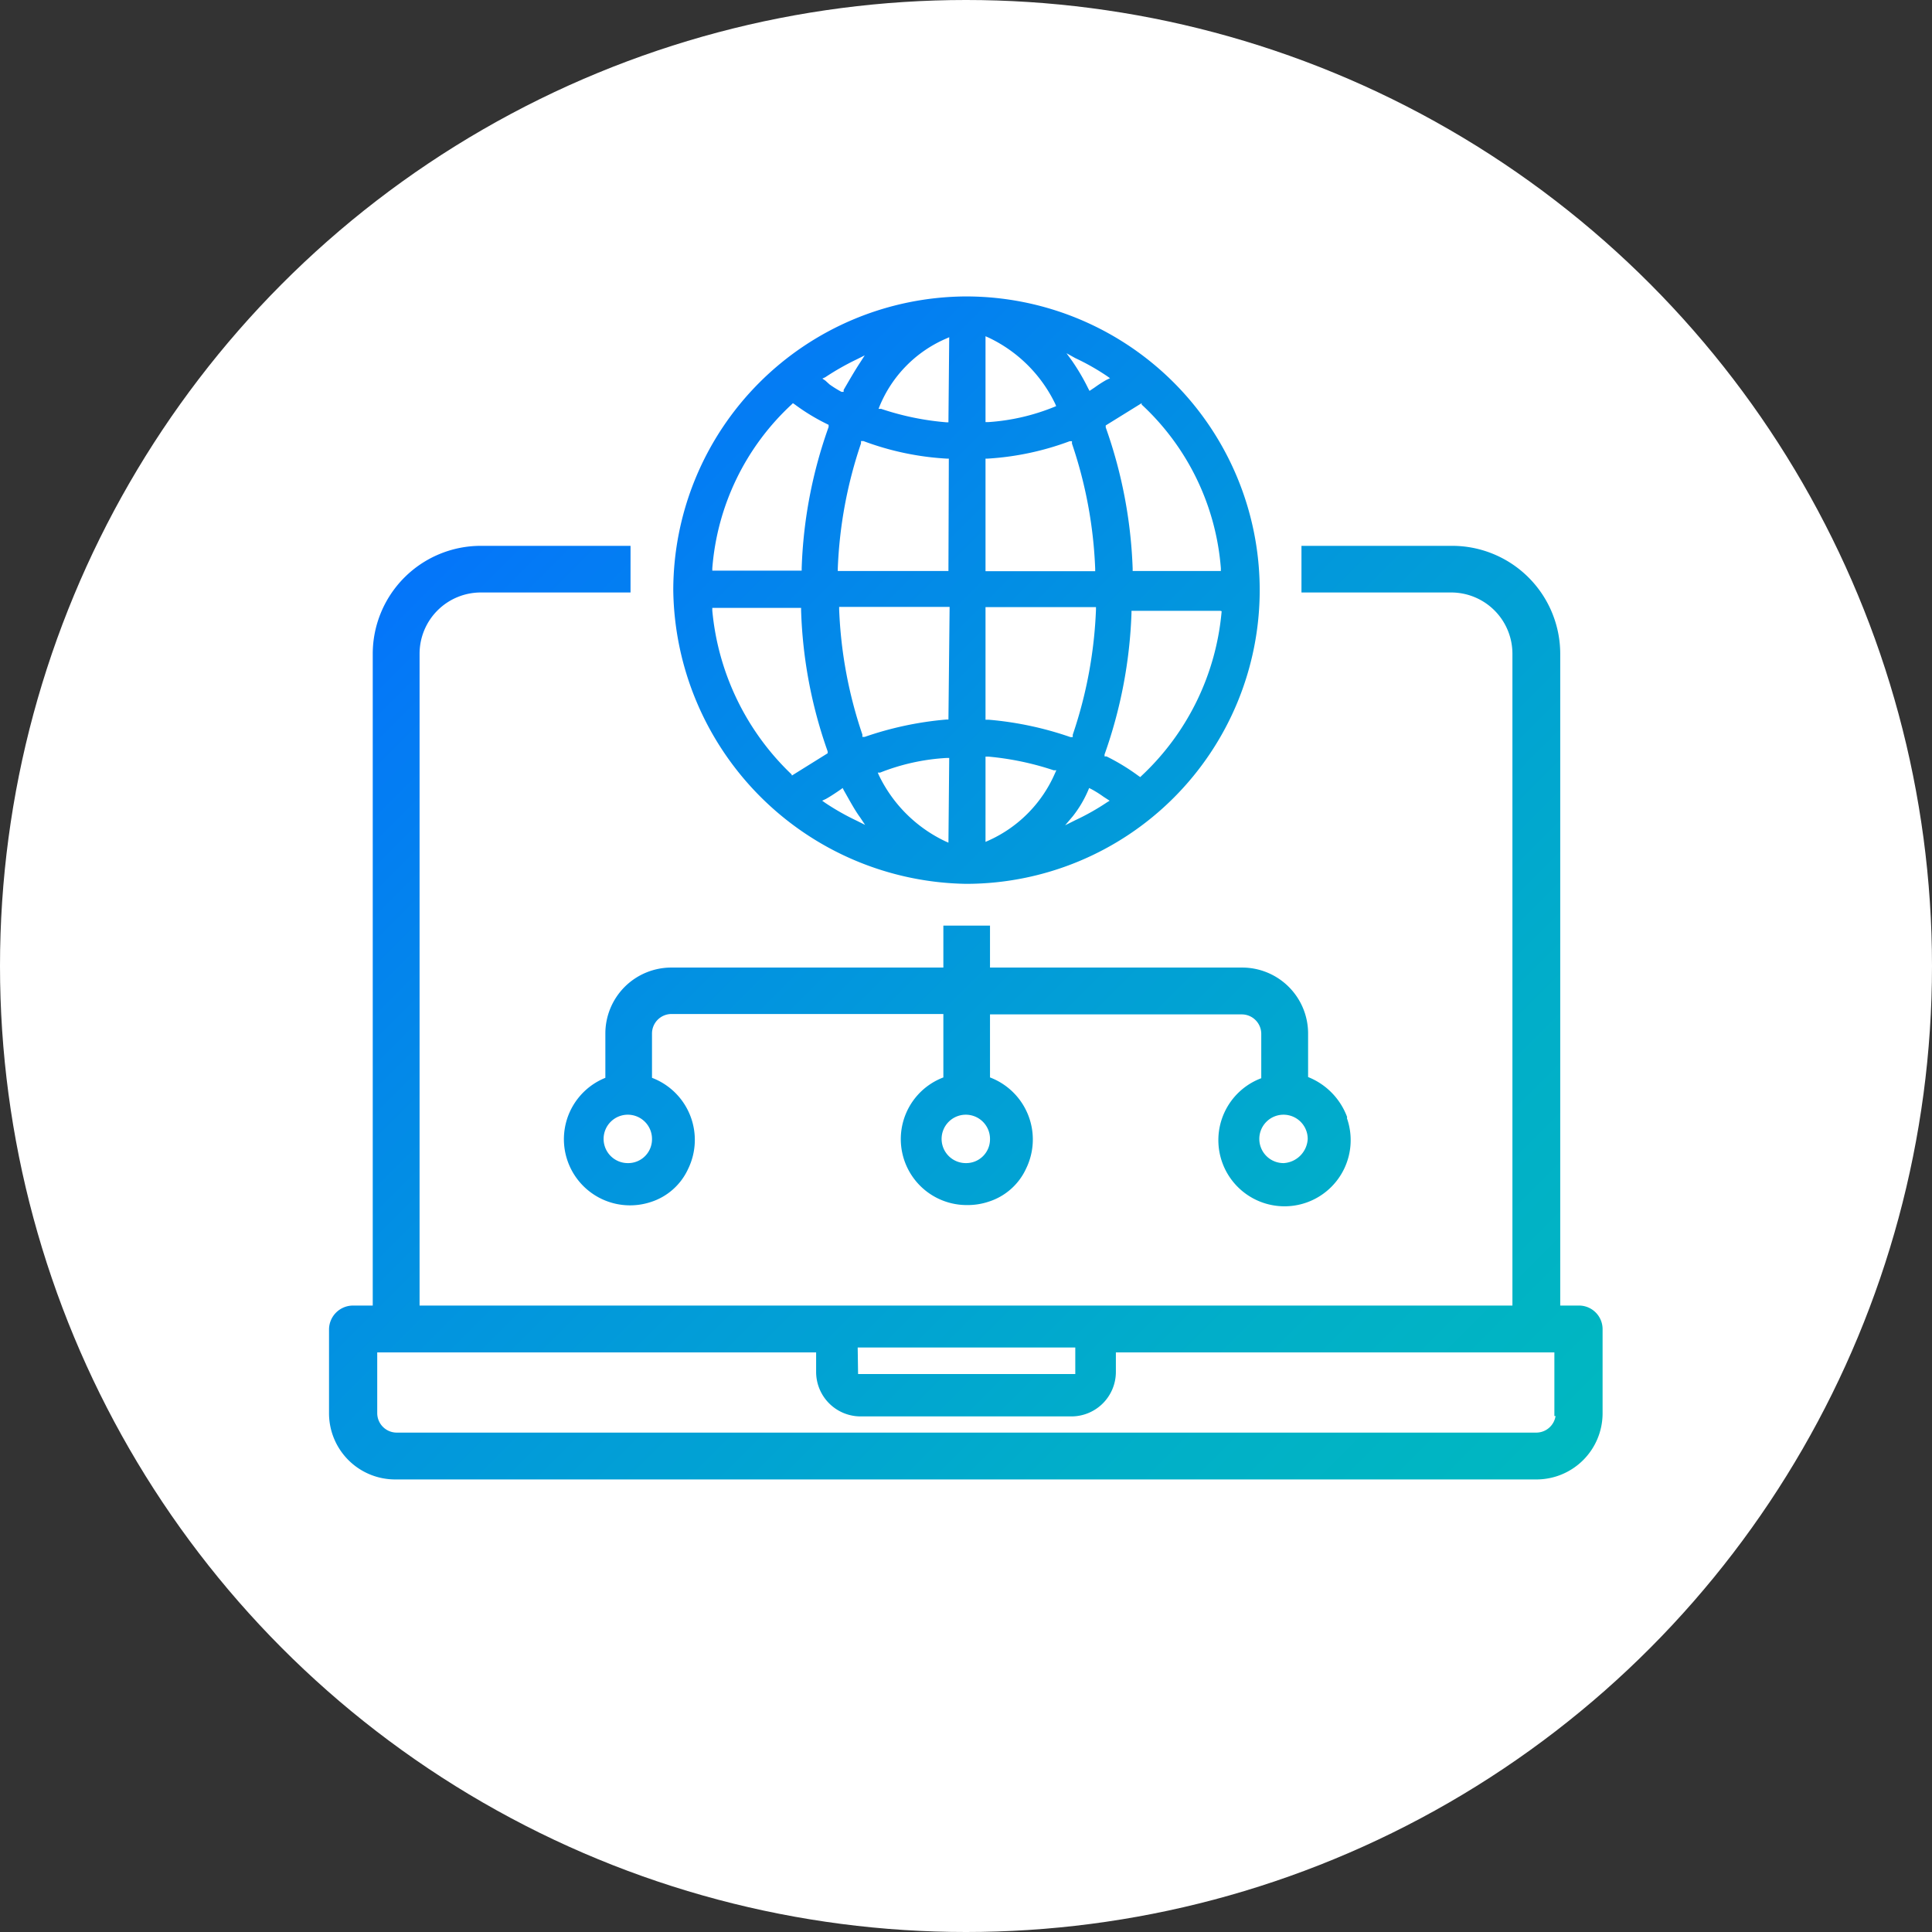
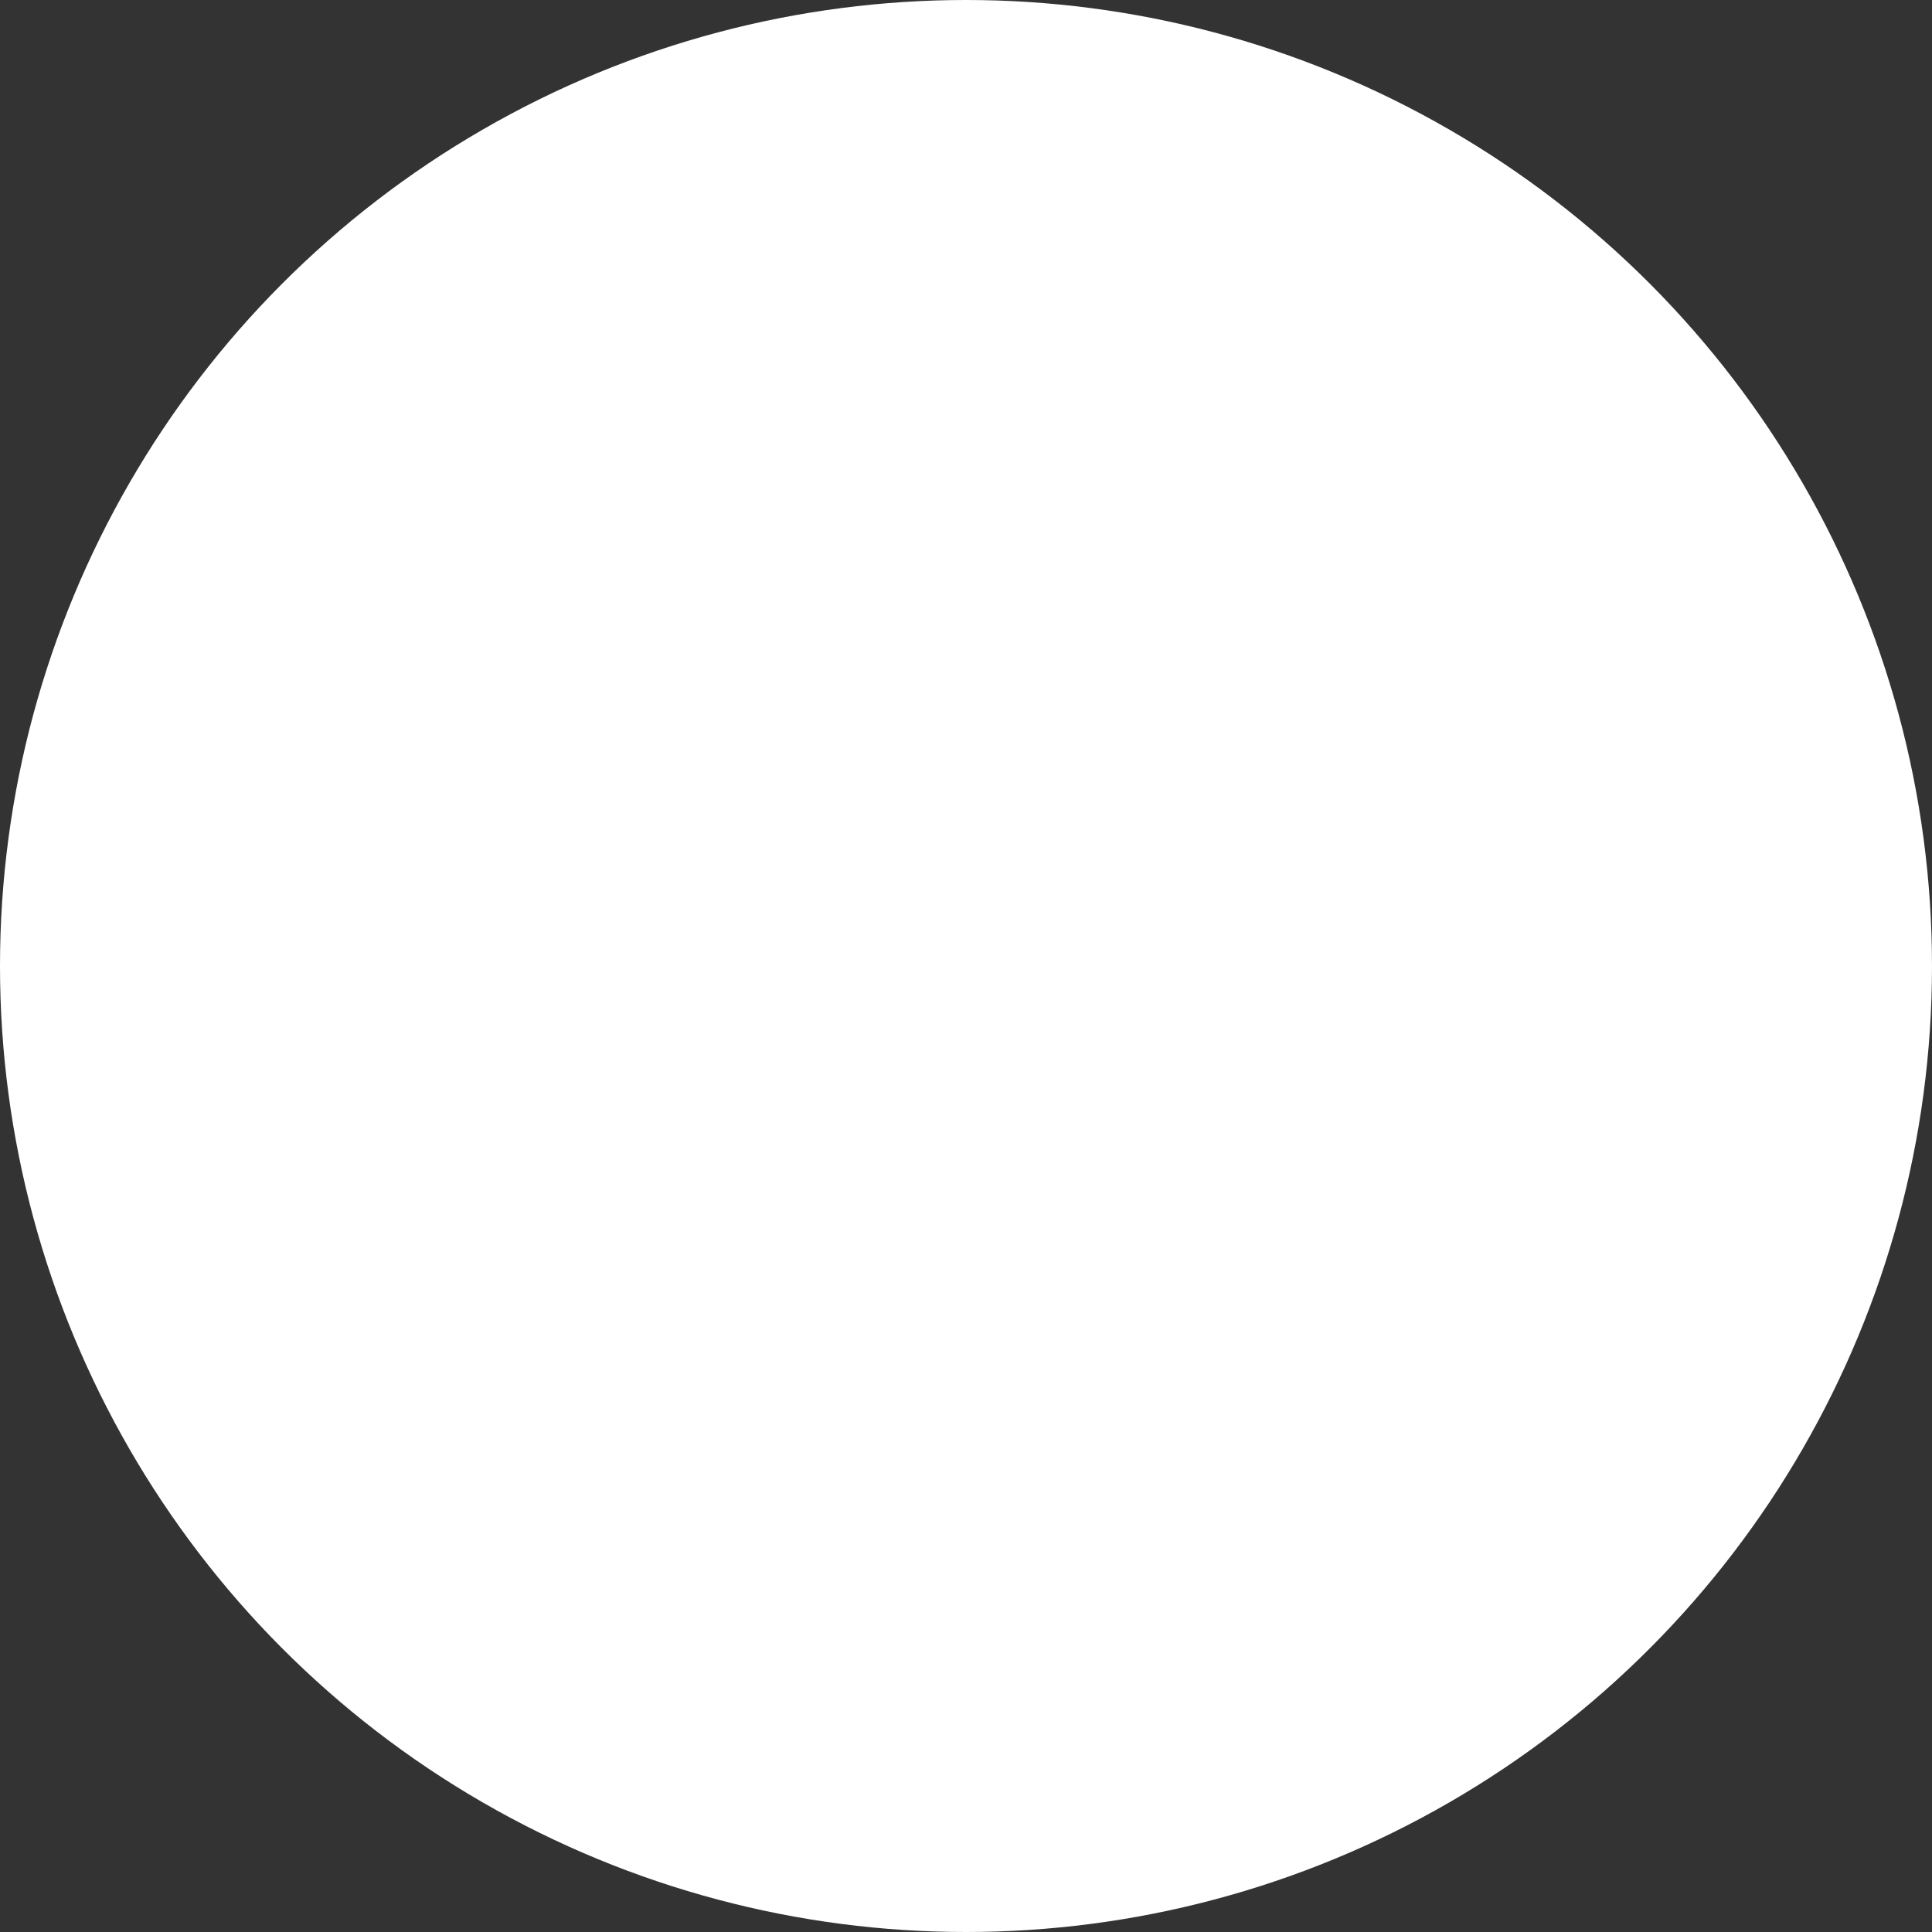
<svg xmlns="http://www.w3.org/2000/svg" width="1.38in" height="1.38in" viewBox="0 0 99 99">
  <rect x="0" y="0" width="99" height="99" fill="#333333" stroke="none" />
  <defs>
    <linearGradient id="a" x1="76.43" y1="80.52" x2="23.61" y2="27.7" gradientUnits="userSpaceOnUse">
      <stop offset="0" stop-color="#00b8c0" />
      <stop offset="0.24" stop-color="#01aec9" />
      <stop offset="0.64" stop-color="#0293e0" />
      <stop offset="1" stop-color="#0475fa" />
    </linearGradient>
  </defs>
  <circle cx="49.5" cy="49.5" r="49.5" fill="#fff" />
-   <path d="M81.45,67.4h-1V34a5.54,5.54,0,0,0-5.53-5.53H67.19v2.39h7.68A3.14,3.14,0,0,1,78,34V67.4H22V34a3.14,3.14,0,0,1,3.13-3.14h7.68V28.47H25.13A5.54,5.54,0,0,0,19.6,34V67.4h-1a1.23,1.23,0,0,0-1.24,1.24v4.29a3.39,3.39,0,0,0,3.38,3.38H79.24a3.39,3.39,0,0,0,3.38-3.38V68.64A1.21,1.21,0,0,0,81.45,67.4Zm-37,2.15H55.6v1.36H44.47Zm34.77,4.36H20.83a1,1,0,0,1-1-1V69.8H42.32v1a2.28,2.28,0,0,0,2.28,2.28H55.4a2.28,2.28,0,0,0,2.28-2.28v-1H80.15v3.26h.06A1,1,0,0,1,79.24,73.91ZM50,15.69A15.07,15.07,0,0,0,35,30.74,15.25,15.25,0,0,0,50,45.79a15,15,0,0,0,0-30.1Zm-7.21,4.14a13.21,13.21,0,0,1,1.6-.91l.42-.21-.25.39c-.27.41-.55.9-.83,1.38l0,.1-.11,0a5.81,5.81,0,0,1-.61-.38L42.79,20l-.15-.1ZM37,29.62a12.78,12.78,0,0,1,4.06-8.39l.07-.07.09.06a10.47,10.47,0,0,0,1.64,1l.1.05,0,.11a23.77,23.77,0,0,0-1.38,7.23v.13H37Zm4.06,10.56A13.28,13.28,0,0,1,37,31.79v-.14h4.55v.13A23.77,23.77,0,0,0,42.91,39l0,.1-1.83,1.14Zm3.35,2.38a12.62,12.62,0,0,1-1.61-.91l-.17-.12.19-.09c.2-.11.41-.25.59-.37l.16-.11.11-.08.06.12c.27.47.55,1,.83,1.38l.26.39Zm4.69,1.12-.18-.08a7.2,7.2,0,0,1-3.39-3.39l-.05-.12.12,0A10.87,10.87,0,0,1,49,39.34h.14Zm0-6.31H49a17.21,17.21,0,0,0-4.19.89l-.12,0,0-.12a22.6,22.6,0,0,1-1.19-6.41v-.13h5.66Zm0-7.61H43.43v-.13a22.6,22.6,0,0,1,1.19-6.41l0-.12.12,0A14.47,14.47,0,0,0,49,24h.12Zm0-7.62H49a14.05,14.05,0,0,1-3.35-.69l-.13,0,.05-.13a6.44,6.44,0,0,1,3.39-3.46l.18-.08ZM59,21.23a12.78,12.78,0,0,1,4.06,8.39v.14H58.54v-.13a24.07,24.07,0,0,0-1.38-7.23l0-.1L59,21.16ZM55.6,18.85a12.11,12.11,0,0,1,1.61.91l.17.12-.19.09a5.94,5.94,0,0,0-.59.38l-.27.18-.07-.13A11,11,0,0,0,55.44,19l-.29-.4ZM51,17.73l.18.08a7.22,7.22,0,0,1,3.39,3.38l.05.12-.12.05a10.85,10.85,0,0,1-3.36.77H51ZM51,24h.12a14.47,14.47,0,0,0,4.19-.89l.12,0,0,.12a22.6,22.6,0,0,1,1.19,6.41v.13H51Zm0,7.61h5.66v.13a22.6,22.6,0,0,1-1.19,6.41l0,.12-.12,0a17.21,17.21,0,0,0-4.19-.89H51Zm3.57,8.49a6.7,6.7,0,0,1-3.39,3.46l-.18.08V39.27h.14a14.76,14.76,0,0,1,3.35.7l.14,0Zm2.66,1.51a12.11,12.11,0,0,1-1.61.91l-.54.27.39-.46A5.83,5.83,0,0,0,56.26,41l.05-.12.12.06a5.44,5.44,0,0,1,.62.39l.31.2Zm5.87-9.79A13.1,13.1,0,0,1,59,40.25l-.07.07-.09-.06a10.85,10.85,0,0,0-1.64-1l-.1,0,0-.1a24.08,24.08,0,0,0,1.38-7.24v-.12h4.55Zm6.43,25.92a3.52,3.52,0,0,0-2-2.05V53.46a3.38,3.38,0,0,0-3.38-3.38H51.23V47.93H48.84v2.15H34.9a3.38,3.38,0,0,0-3.38,3.38v2.27a3.39,3.39,0,0,0,2.31,6.37,3.16,3.16,0,0,0,1.93-1.7,3.4,3.4,0,0,0-1.85-4.67V53.46a1,1,0,0,1,1-1H48.84v3.25a3.38,3.38,0,0,0,1.24,6.54,3.37,3.37,0,0,0,1.07-.17,3.16,3.16,0,0,0,1.93-1.7,3.4,3.4,0,0,0-1.85-4.67V52.48h12.9a1,1,0,0,1,1,1v2.27a3.39,3.39,0,1,0,4.39,2.05ZM32.68,60.1a1.24,1.24,0,1,1,1.23-1.23A1.22,1.22,0,0,1,32.68,60.1ZM50,60.1a1.24,1.24,0,1,1,1.23-1.23A1.22,1.22,0,0,1,50,60.1Zm16.28,0a1.24,1.24,0,1,1,1.23-1.23A1.31,1.31,0,0,1,66.28,60.1Z" transform="translate(-0.5 -0.5)" fill="url(#a)" />
</svg>